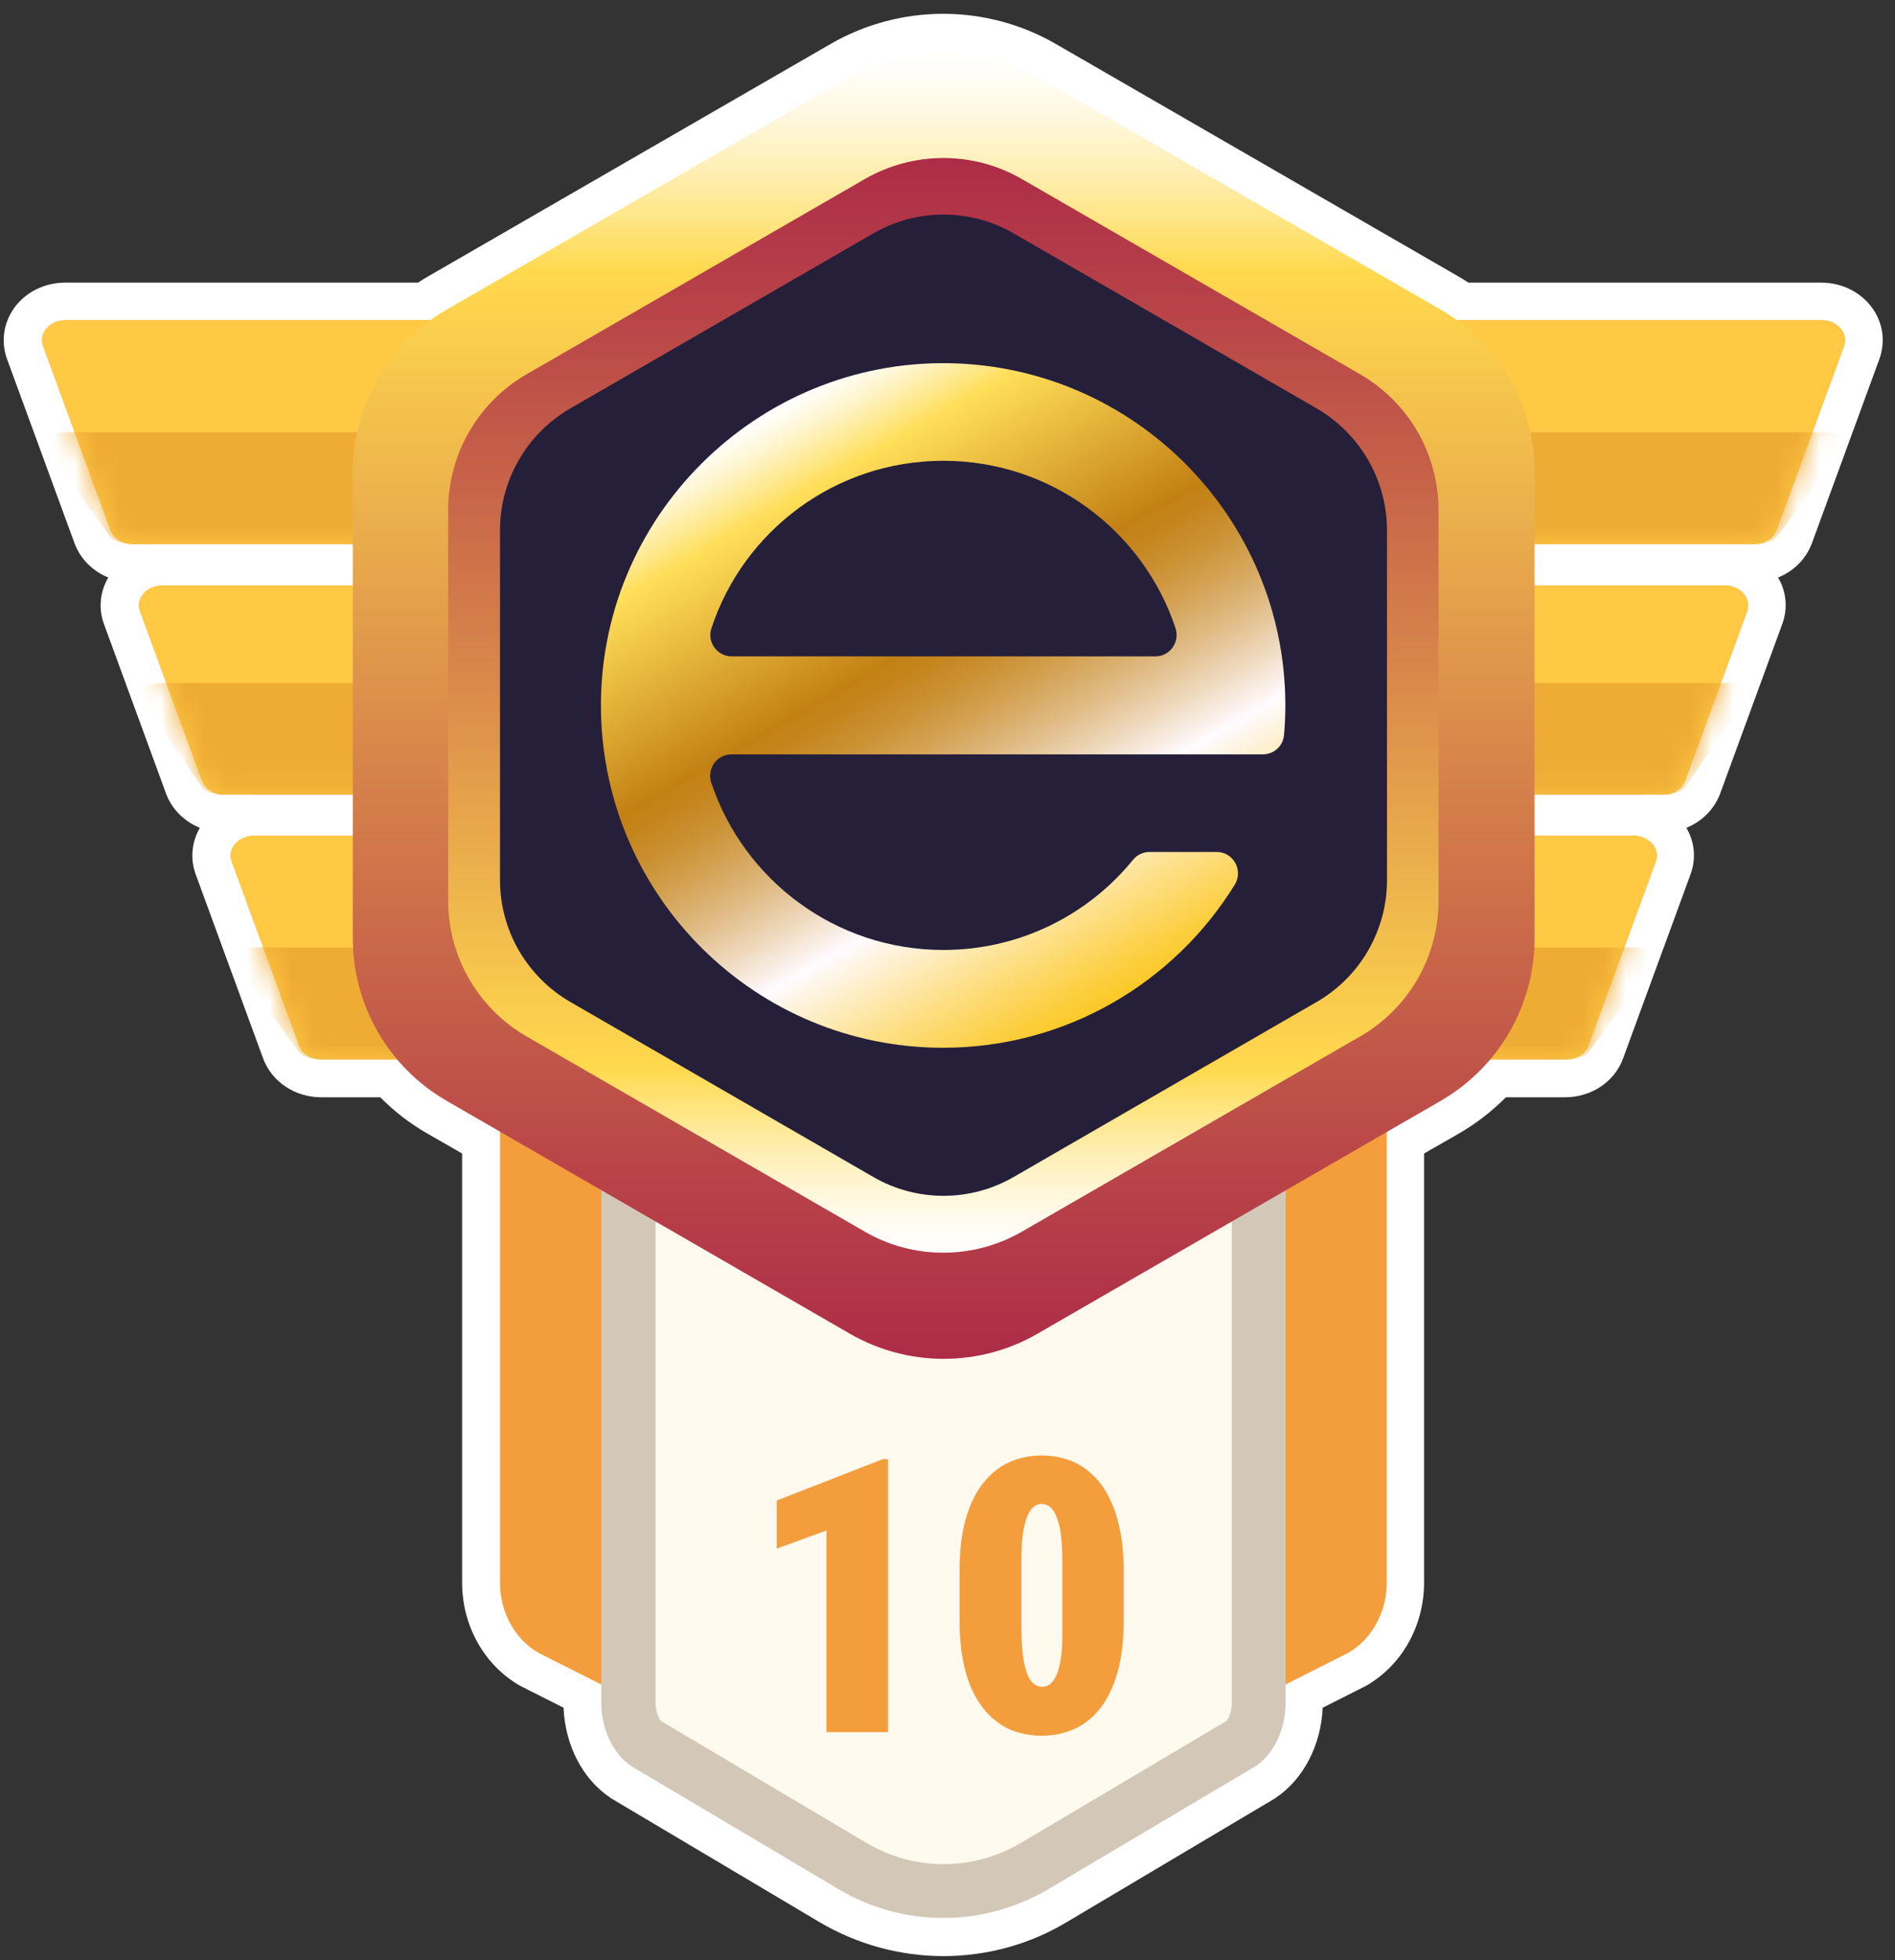
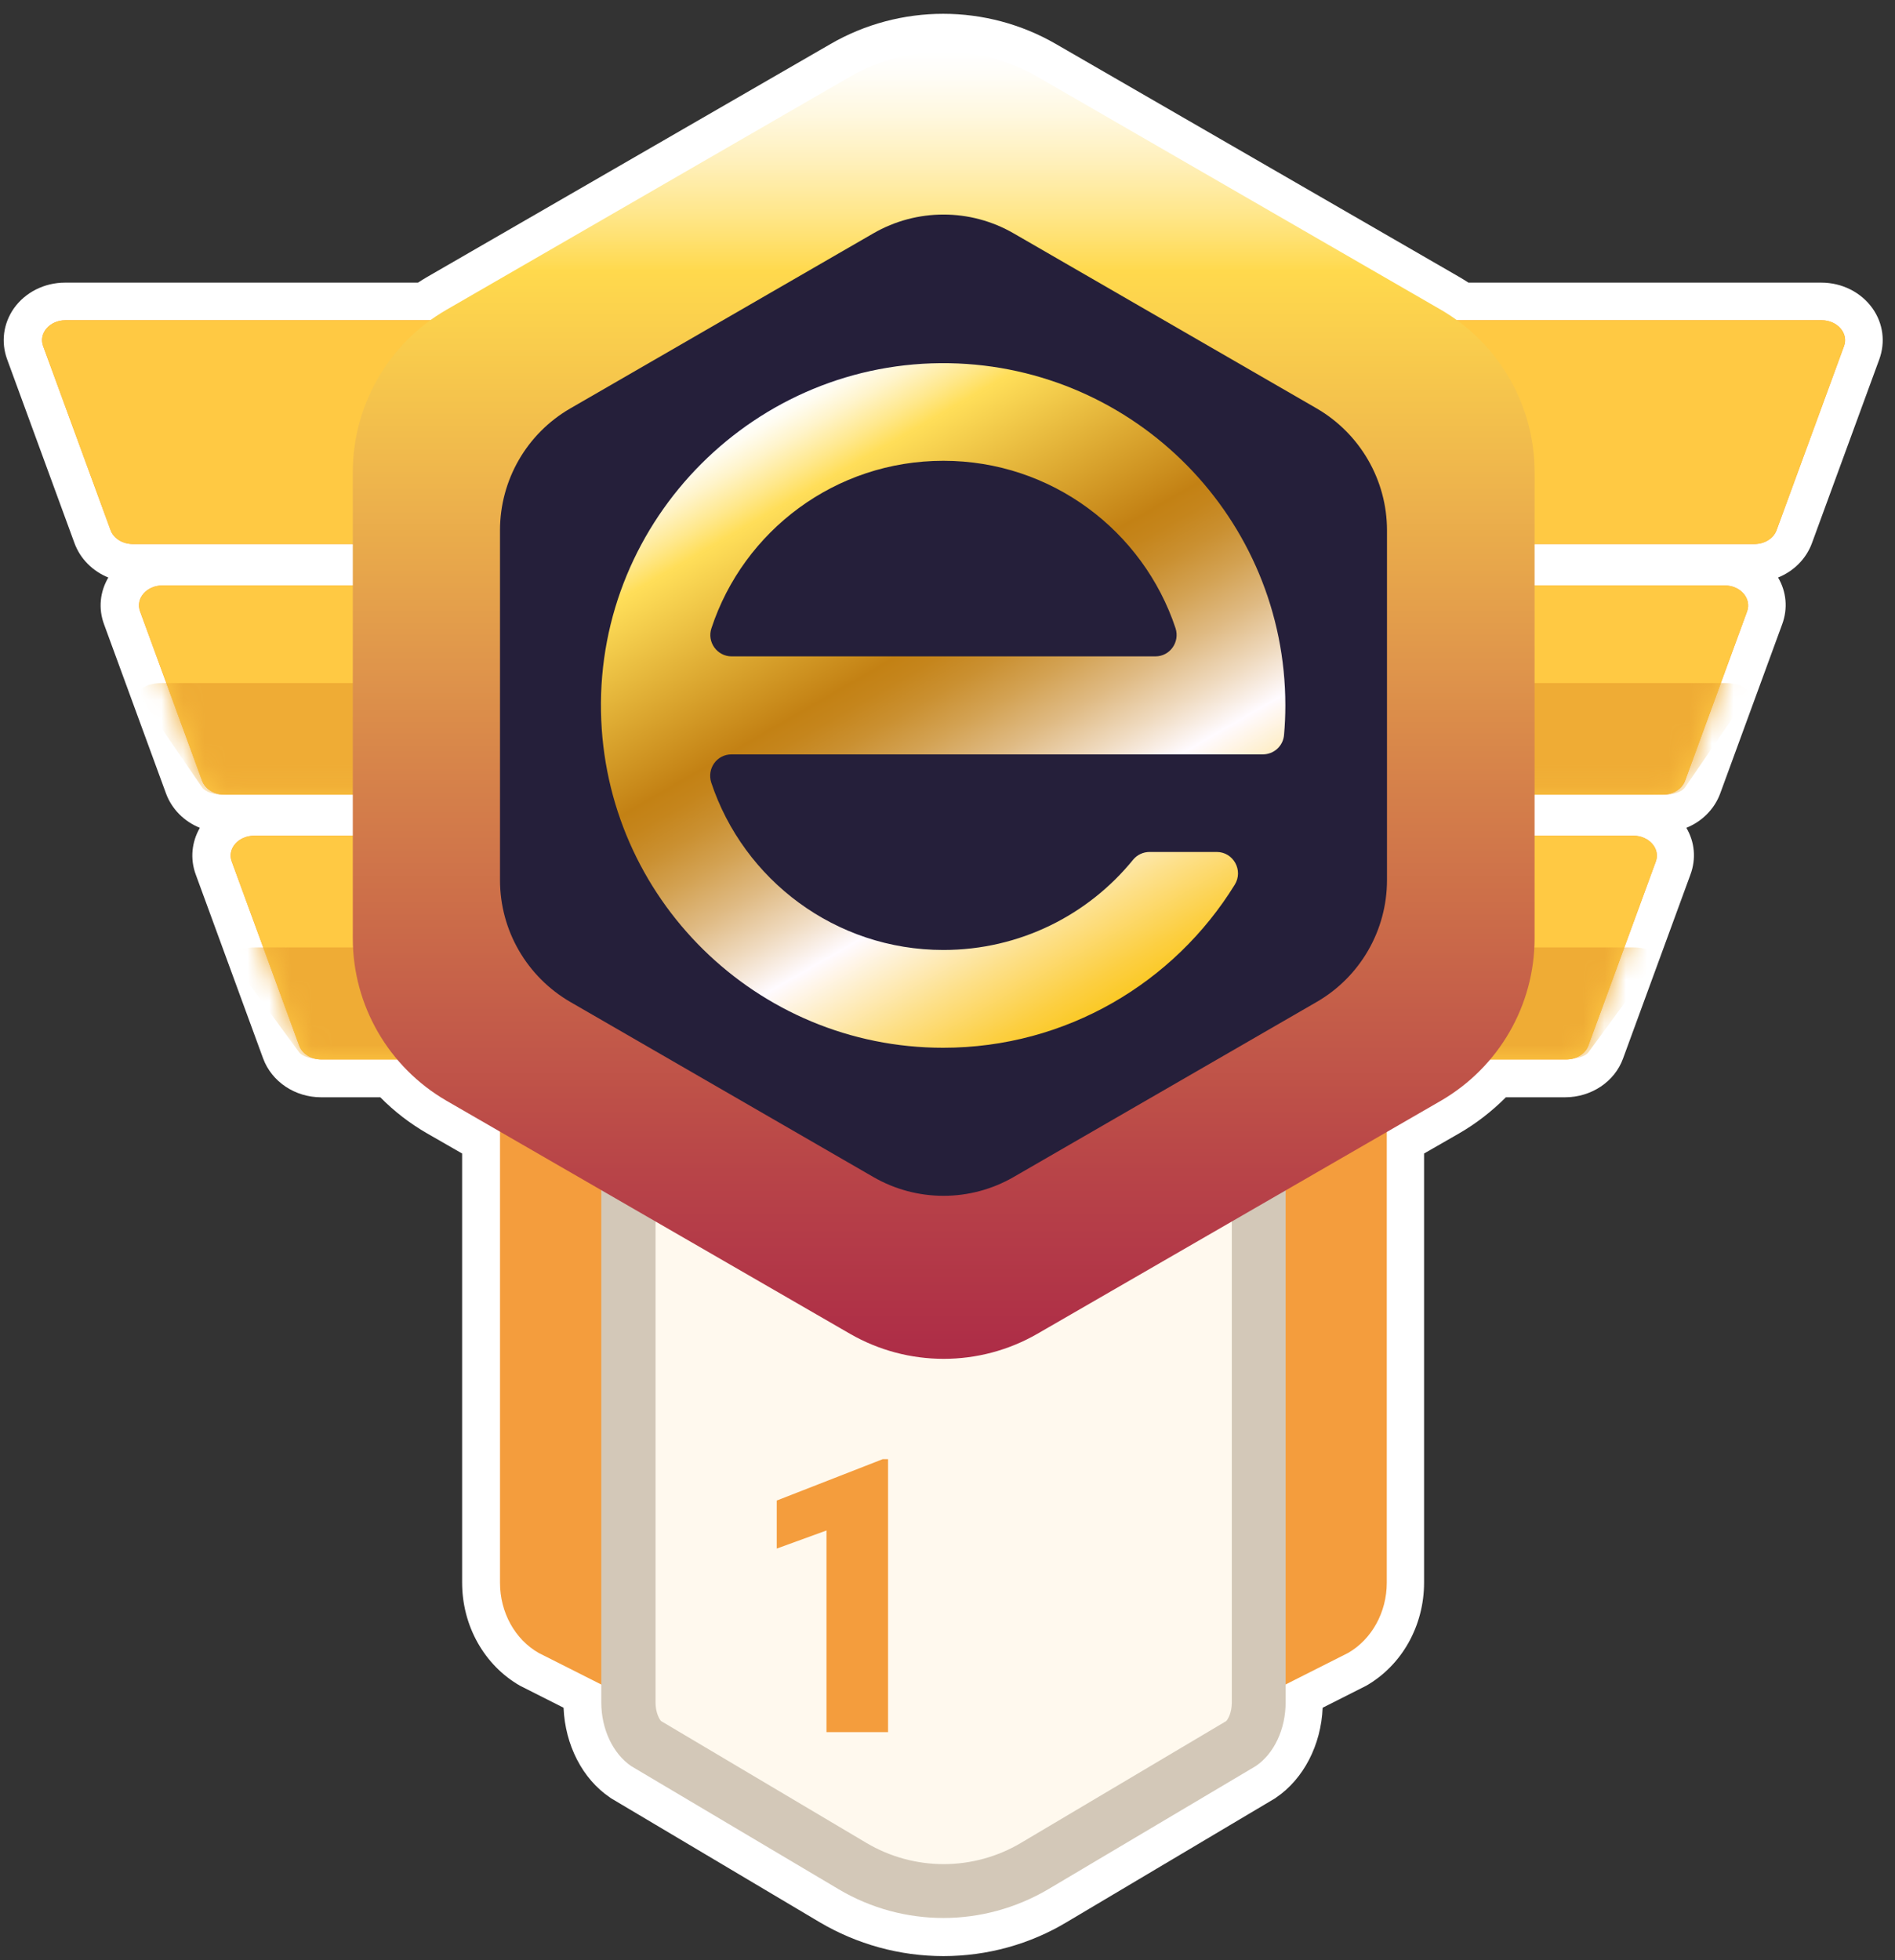
<svg xmlns="http://www.w3.org/2000/svg" width="88" height="91" viewBox="0 0 88 91" fill="none">
  <rect x="0" y="0" width="88" height="91" fill="#333333" stroke="none" />
  <path d="M43.811 90.811C41.781 90.811 39.791 90.261 38.051 89.231L28.371 83.481L28.331 83.451C27.05 82.591 26.241 81.011 26.171 79.281L24.191 78.281L24.151 78.261C22.491 77.311 21.46 75.481 21.46 73.471V53.551L19.84 52.621C19.041 52.161 18.311 51.601 17.661 50.941H14.911C13.701 50.941 12.62 50.221 12.22 49.141L9.091 40.601C8.821 39.871 8.901 39.091 9.281 38.431C8.561 38.141 7.981 37.571 7.711 36.841L4.831 28.981C4.561 28.251 4.641 27.471 5.031 26.811C4.311 26.521 3.731 25.951 3.461 25.221L0.331 16.681C0.041 15.881 0.151 15.031 0.641 14.321C1.171 13.571 2.061 13.121 3.021 13.121H19.411C19.551 13.031 19.691 12.941 19.831 12.861L38.571 2.041C40.16 1.121 41.971 0.641 43.801 0.641C45.631 0.641 47.441 1.121 49.031 2.041L67.771 12.861C67.911 12.941 68.05 13.031 68.191 13.121H84.581C85.54 13.121 86.43 13.571 86.96 14.321C87.451 15.021 87.561 15.881 87.271 16.681L84.141 25.221C83.871 25.951 83.29 26.521 82.57 26.811C82.96 27.471 83.031 28.251 82.761 28.981L79.881 36.841C79.611 37.571 79.031 38.141 78.311 38.431C78.701 39.091 78.771 39.871 78.501 40.601L75.371 49.141C74.981 50.221 73.891 50.941 72.681 50.941H69.931C69.281 51.591 68.551 52.161 67.751 52.621L66.131 53.551V73.471C66.131 75.481 65.1 77.311 63.441 78.261L63.401 78.281L61.421 79.281C61.351 81.011 60.531 82.591 59.261 83.451L59.221 83.481L49.541 89.231C47.831 90.261 45.841 90.811 43.811 90.811Z" fill="white" />
  <path d="M80.093 27.18H7.543C6.813 27.18 6.283 27.78 6.503 28.38L9.383 36.24C9.523 36.63 9.943 36.89 10.424 36.89H77.213C77.693 36.89 78.113 36.63 78.253 36.24L81.133 28.38C81.343 27.78 80.823 27.18 80.093 27.18Z" fill="#F49D3D" />
  <path d="M82.503 24.607L85.633 16.067C85.853 15.477 85.323 14.867 84.593 14.867H3.043C2.313 14.867 1.783 15.467 2.003 16.067L5.133 24.607C5.273 24.997 5.693 25.257 6.173 25.257H81.473C81.943 25.257 82.363 24.997 82.503 24.607Z" fill="#F49D3D" />
  <path d="M10.762 39.997L13.892 48.537C14.032 48.927 14.452 49.187 14.932 49.187H72.722C73.202 49.187 73.622 48.927 73.762 48.537L76.892 39.997C77.112 39.407 76.582 38.797 75.852 38.797H11.812C11.062 38.797 10.542 39.407 10.762 39.997Z" fill="#F49D3D" />
  <path d="M61.079 22.719H26.549C24.709 22.719 23.219 24.359 23.219 26.389V73.479C23.219 74.849 23.909 76.109 25.019 76.739L37.509 83.039C41.389 84.999 46.229 84.999 50.109 83.039L62.599 76.739C63.699 76.109 64.399 74.849 64.399 73.479V26.389C64.409 24.359 62.919 22.719 61.079 22.719Z" fill="#F49D3D" />
-   <path d="M43.812 87.801C42.322 87.801 40.862 87.401 39.592 86.641L29.952 80.921C29.512 80.621 29.172 79.851 29.172 79.041V36.291C29.172 35.071 29.862 34.211 30.492 34.211H57.132C57.752 34.211 58.452 35.061 58.452 36.291V79.041C58.452 79.851 58.122 80.621 57.622 80.961L48.042 86.651C46.762 87.401 45.302 87.801 43.812 87.801Z" fill="#FFF9EE" />
+   <path d="M43.812 87.801C42.322 87.801 40.862 87.401 39.592 86.641L29.952 80.921C29.512 80.621 29.172 79.851 29.172 79.041V36.291C29.172 35.071 29.862 34.211 30.492 34.211H57.132C57.752 34.211 58.452 35.061 58.452 36.291V79.041C58.452 79.851 58.122 80.621 57.622 80.961L48.042 86.651C46.762 87.401 45.302 87.801 43.812 87.801" fill="#FFF9EE" />
  <path d="M56.972 35.471C57.062 35.581 57.202 35.861 57.202 36.301V79.041C57.202 79.521 57.022 79.821 56.942 79.901L47.402 85.561C46.322 86.201 45.082 86.541 43.822 86.541C42.562 86.541 41.322 86.201 40.242 85.561L30.702 79.901C30.622 79.821 30.442 79.511 30.442 79.041V36.301C30.442 35.861 30.592 35.591 30.672 35.471H56.972ZM57.132 32.961H30.492C29.072 32.961 27.922 34.451 27.922 36.291V79.031C27.922 80.271 28.462 81.411 29.312 81.991L38.952 87.711C40.452 88.601 42.132 89.041 43.812 89.041C45.492 89.041 47.172 88.591 48.672 87.711L58.312 81.991C59.162 81.421 59.702 80.281 59.702 79.031V36.291C59.702 34.451 58.552 32.961 57.132 32.961Z" fill="#D3C8B8" />
  <path d="M80.093 27.18H7.543C6.813 27.18 6.283 27.78 6.503 28.38L9.383 36.24C9.523 36.63 9.943 36.89 10.424 36.89H77.213C77.693 36.89 78.113 36.63 78.253 36.24L81.133 28.38C81.343 27.78 80.823 27.18 80.093 27.18Z" fill="#FFC943" />
  <mask id="mask0_599_12834" style="mask-type:luminance" maskUnits="userSpaceOnUse" x="6" y="27" width="76" height="10">
    <path d="M80.093 27.18H7.543C6.813 27.18 6.283 27.78 6.503 28.38L9.383 36.24C9.523 36.63 9.943 36.89 10.424 36.89H77.213C77.693 36.89 78.113 36.63 78.253 36.24L81.133 28.38C81.343 27.78 80.823 27.18 80.093 27.18Z" fill="white" />
  </mask>
  <g mask="url(#mask0_599_12834)">
    <path d="M80.093 31.711H7.543C6.813 31.711 6.283 32.031 6.503 32.351L9.383 36.551C9.523 36.761 9.943 36.901 10.424 36.901H77.213C77.693 36.901 78.113 36.761 78.253 36.551L81.133 32.351C81.343 32.031 80.823 31.711 80.093 31.711Z" fill="#EFAC35" />
  </g>
  <path d="M82.503 24.607L85.633 16.067C85.853 15.477 85.323 14.867 84.593 14.867H3.043C2.313 14.867 1.783 15.467 2.003 16.067L5.133 24.607C5.273 24.997 5.693 25.257 6.173 25.257H81.473C81.943 25.257 82.363 24.997 82.503 24.607Z" fill="#FFC943" />
  <mask id="mask1_599_12834" style="mask-type:luminance" maskUnits="userSpaceOnUse" x="1" y="14" width="85" height="12">
-     <path d="M82.503 24.607L85.633 16.067C85.853 15.477 85.323 14.867 84.593 14.867H3.043C2.313 14.867 1.783 15.467 2.003 16.067L5.133 24.607C5.273 24.997 5.693 25.257 6.173 25.257H81.473C81.943 25.257 82.363 24.997 82.503 24.607Z" fill="white" />
-   </mask>
+     </mask>
  <g mask="url(#mask1_599_12834)">
    <path d="M82.503 24.94L85.633 20.67C85.853 20.37 85.323 20.07 84.593 20.07H3.043C2.313 20.07 1.783 20.37 2.003 20.67L5.133 24.94C5.273 25.13 5.693 25.26 6.173 25.26H81.473C81.943 25.26 82.363 25.13 82.503 24.94Z" fill="#EFAC35" />
  </g>
  <path d="M10.762 39.997L13.892 48.537C14.032 48.927 14.452 49.187 14.932 49.187H72.722C73.202 49.187 73.622 48.927 73.762 48.537L76.892 39.997C77.112 39.407 76.582 38.797 75.852 38.797H11.812C11.062 38.797 10.542 39.407 10.762 39.997Z" fill="#FFC943" />
  <mask id="mask2_599_12834" style="mask-type:luminance" maskUnits="userSpaceOnUse" x="10" y="38" width="67" height="12">
    <path d="M10.762 39.997L13.892 48.537C14.032 48.927 14.452 49.187 14.932 49.187H72.722C73.202 49.187 73.622 48.927 73.762 48.537L76.892 39.997C77.112 39.407 76.582 38.797 75.852 38.797H11.812C11.062 38.797 10.542 39.407 10.762 39.997Z" fill="white" />
  </mask>
  <g mask="url(#mask2_599_12834)">
    <path d="M10.762 44.584L13.892 48.855C14.032 49.044 14.452 49.174 14.932 49.174H72.722C73.202 49.174 73.622 49.044 73.762 48.855L76.892 44.584C77.112 44.285 76.582 43.984 75.852 43.984H11.812C11.062 43.984 10.542 44.294 10.762 44.584Z" fill="#EFAC35" />
  </g>
  <path d="M71.263 43.561V21.921C71.263 18.811 69.603 15.941 66.913 14.381L48.173 3.561C45.483 2.011 42.163 2.011 39.473 3.561L20.733 14.381C18.043 15.931 16.383 18.811 16.383 21.921V43.561C16.383 46.671 18.043 49.541 20.733 51.101L39.473 61.921C42.163 63.471 45.483 63.471 48.173 61.921L66.913 51.101C69.603 49.541 71.263 46.671 71.263 43.561Z" fill="url(#paint0_linear_599_12834)" />
-   <path d="M66.802 23.681V41.811C66.802 44.421 65.412 46.821 63.153 48.121L47.452 57.181C45.192 58.481 42.413 58.481 40.163 57.181L24.462 48.121C22.202 46.821 20.812 44.411 20.812 41.811V23.681C20.812 21.081 22.202 18.671 24.462 17.371L40.163 8.311C42.422 7.011 45.202 7.011 47.452 8.311L63.153 17.371C65.412 18.671 66.802 21.071 66.802 23.681Z" fill="url(#paint1_linear_599_12834)" />
  <path d="M64.409 24.619V40.858C64.409 43.188 63.169 45.348 61.139 46.518L47.079 54.638C45.059 55.808 42.569 55.808 40.549 54.638L26.489 46.518C24.469 45.348 23.219 43.199 23.219 40.858V24.619C23.219 22.288 24.459 20.128 26.489 18.958L40.549 10.838C42.569 9.668 45.059 9.668 47.079 10.838L61.139 18.958C63.159 20.128 64.409 22.288 64.409 24.619Z" fill="#251F3A" />
  <path d="M53.389 39.552C53.089 39.552 52.809 39.682 52.619 39.912C50.539 42.472 47.359 44.102 43.809 44.102C38.789 44.102 34.529 40.842 33.029 36.332C32.819 35.682 33.289 35.022 33.969 35.022H45.419H54.929H58.639C59.159 35.022 59.589 34.632 59.629 34.112C59.669 33.662 59.689 33.212 59.689 32.752C59.689 24.072 52.729 17.022 44.089 16.862C35.119 16.702 27.739 24.072 27.909 33.042C28.069 41.682 35.119 48.642 43.799 48.642C49.519 48.642 54.539 45.612 57.339 41.072C57.749 40.412 57.279 39.552 56.499 39.552H53.389ZM43.809 21.392C48.829 21.392 53.089 24.652 54.589 29.162C54.799 29.812 54.329 30.472 53.649 30.472H33.979C33.299 30.472 32.819 29.802 33.039 29.162C34.529 24.642 38.789 21.392 43.809 21.392Z" fill="url(#paint2_linear_599_12834)" />
  <path d="M41.24 67.742V80.412H38.38V71.052L36.07 71.892V69.662L40.99 67.742H41.24Z" fill="#F49D3D" />
-   <path d="M52.182 72.92V75.23C52.182 76.14 52.093 76.93 51.903 77.61C51.712 78.28 51.452 78.84 51.112 79.28C50.772 79.72 50.373 80.05 49.903 80.26C49.443 80.47 48.932 80.58 48.382 80.58C47.942 80.58 47.522 80.51 47.132 80.38C46.742 80.25 46.392 80.03 46.072 79.75C45.762 79.47 45.492 79.12 45.263 78.69C45.032 78.27 44.862 77.77 44.742 77.19C44.622 76.61 44.562 75.96 44.562 75.23V72.92C44.562 72 44.652 71.21 44.842 70.54C45.032 69.87 45.292 69.31 45.642 68.87C45.992 68.43 46.392 68.1 46.852 67.89C47.312 67.68 47.822 67.57 48.372 67.57C48.812 67.57 49.222 67.64 49.612 67.77C50.002 67.91 50.352 68.12 50.663 68.4C50.983 68.68 51.252 69.03 51.472 69.46C51.702 69.88 51.872 70.38 51.992 70.96C52.122 71.53 52.182 72.19 52.182 72.92ZM49.332 75.59V72.54C49.332 72.13 49.322 71.78 49.292 71.48C49.263 71.18 49.222 70.92 49.163 70.71C49.102 70.5 49.032 70.33 48.962 70.2C48.882 70.07 48.792 69.97 48.692 69.91C48.592 69.85 48.492 69.82 48.382 69.82C48.232 69.82 48.102 69.87 47.992 69.96C47.882 70.05 47.772 70.21 47.692 70.42C47.612 70.63 47.542 70.91 47.492 71.26C47.442 71.61 47.432 72.03 47.432 72.54V75.59C47.432 76 47.452 76.36 47.482 76.66C47.512 76.96 47.552 77.22 47.612 77.43C47.672 77.64 47.733 77.81 47.812 77.94C47.892 78.07 47.982 78.17 48.082 78.22C48.182 78.28 48.292 78.31 48.403 78.31C48.542 78.31 48.672 78.26 48.782 78.17C48.892 78.08 48.992 77.92 49.082 77.71C49.172 77.5 49.233 77.22 49.282 76.87C49.333 76.52 49.332 76.1 49.332 75.59Z" fill="#F49D3D" />
  <defs>
    <linearGradient id="paint0_linear_599_12834" x1="43.816" y1="2.402" x2="43.816" y2="63.084" gradientUnits="userSpaceOnUse">
      <stop stop-color="white" />
      <stop offset="0.018" stop-color="#FFFDF7" />
      <stop offset="0.048" stop-color="#FFF8E0" />
      <stop offset="0.084" stop-color="#FFF0BB" />
      <stop offset="0.126" stop-color="#FFE688" />
      <stop offset="0.168" stop-color="#FFD94D" />
      <stop offset="0.555" stop-color="#D6824A" />
      <stop offset="0.857" stop-color="#B84448" />
      <stop offset="1" stop-color="#AD2C47" />
    </linearGradient>
    <linearGradient id="paint1_linear_599_12834" x1="43.816" y1="58.161" x2="43.816" y2="7.326" gradientUnits="userSpaceOnUse">
      <stop stop-color="white" />
      <stop offset="0.018" stop-color="#FFFDF7" />
      <stop offset="0.048" stop-color="#FFF8E0" />
      <stop offset="0.084" stop-color="#FFF0BB" />
      <stop offset="0.126" stop-color="#FFE688" />
      <stop offset="0.168" stop-color="#FFD94D" />
      <stop offset="0.555" stop-color="#D6824A" />
      <stop offset="0.857" stop-color="#B84448" />
      <stop offset="1" stop-color="#AD2C47" />
    </linearGradient>
    <linearGradient id="paint2_linear_599_12834" x1="51.759" y1="46.508" x2="35.873" y2="18.992" gradientUnits="userSpaceOnUse">
      <stop stop-color="#FBC926" />
      <stop offset="0.042" stop-color="#FCCF42" />
      <stop offset="0.132" stop-color="#FDE08A" />
      <stop offset="0.263" stop-color="#FFFAFD" />
      <stop offset="0.265" stop-color="#FFFBFF" />
      <stop offset="0.331" stop-color="#EFDABF" />
      <stop offset="0.4" stop-color="#DFBA83" />
      <stop offset="0.464" stop-color="#D3A253" />
      <stop offset="0.519" stop-color="#CA9031" />
      <stop offset="0.565" stop-color="#C5851C" />
      <stop offset="0.596" stop-color="#C38114" />
      <stop offset="0.867" stop-color="#FEDD58" />
      <stop offset="0.871" stop-color="#FFDE59" />
      <stop offset="0.905" stop-color="#FFE88C" />
      <stop offset="0.95" stop-color="#FFF4CA" />
      <stop offset="0.983" stop-color="#FFFCF0" />
      <stop offset="1" stop-color="white" />
    </linearGradient>
  </defs>
</svg>